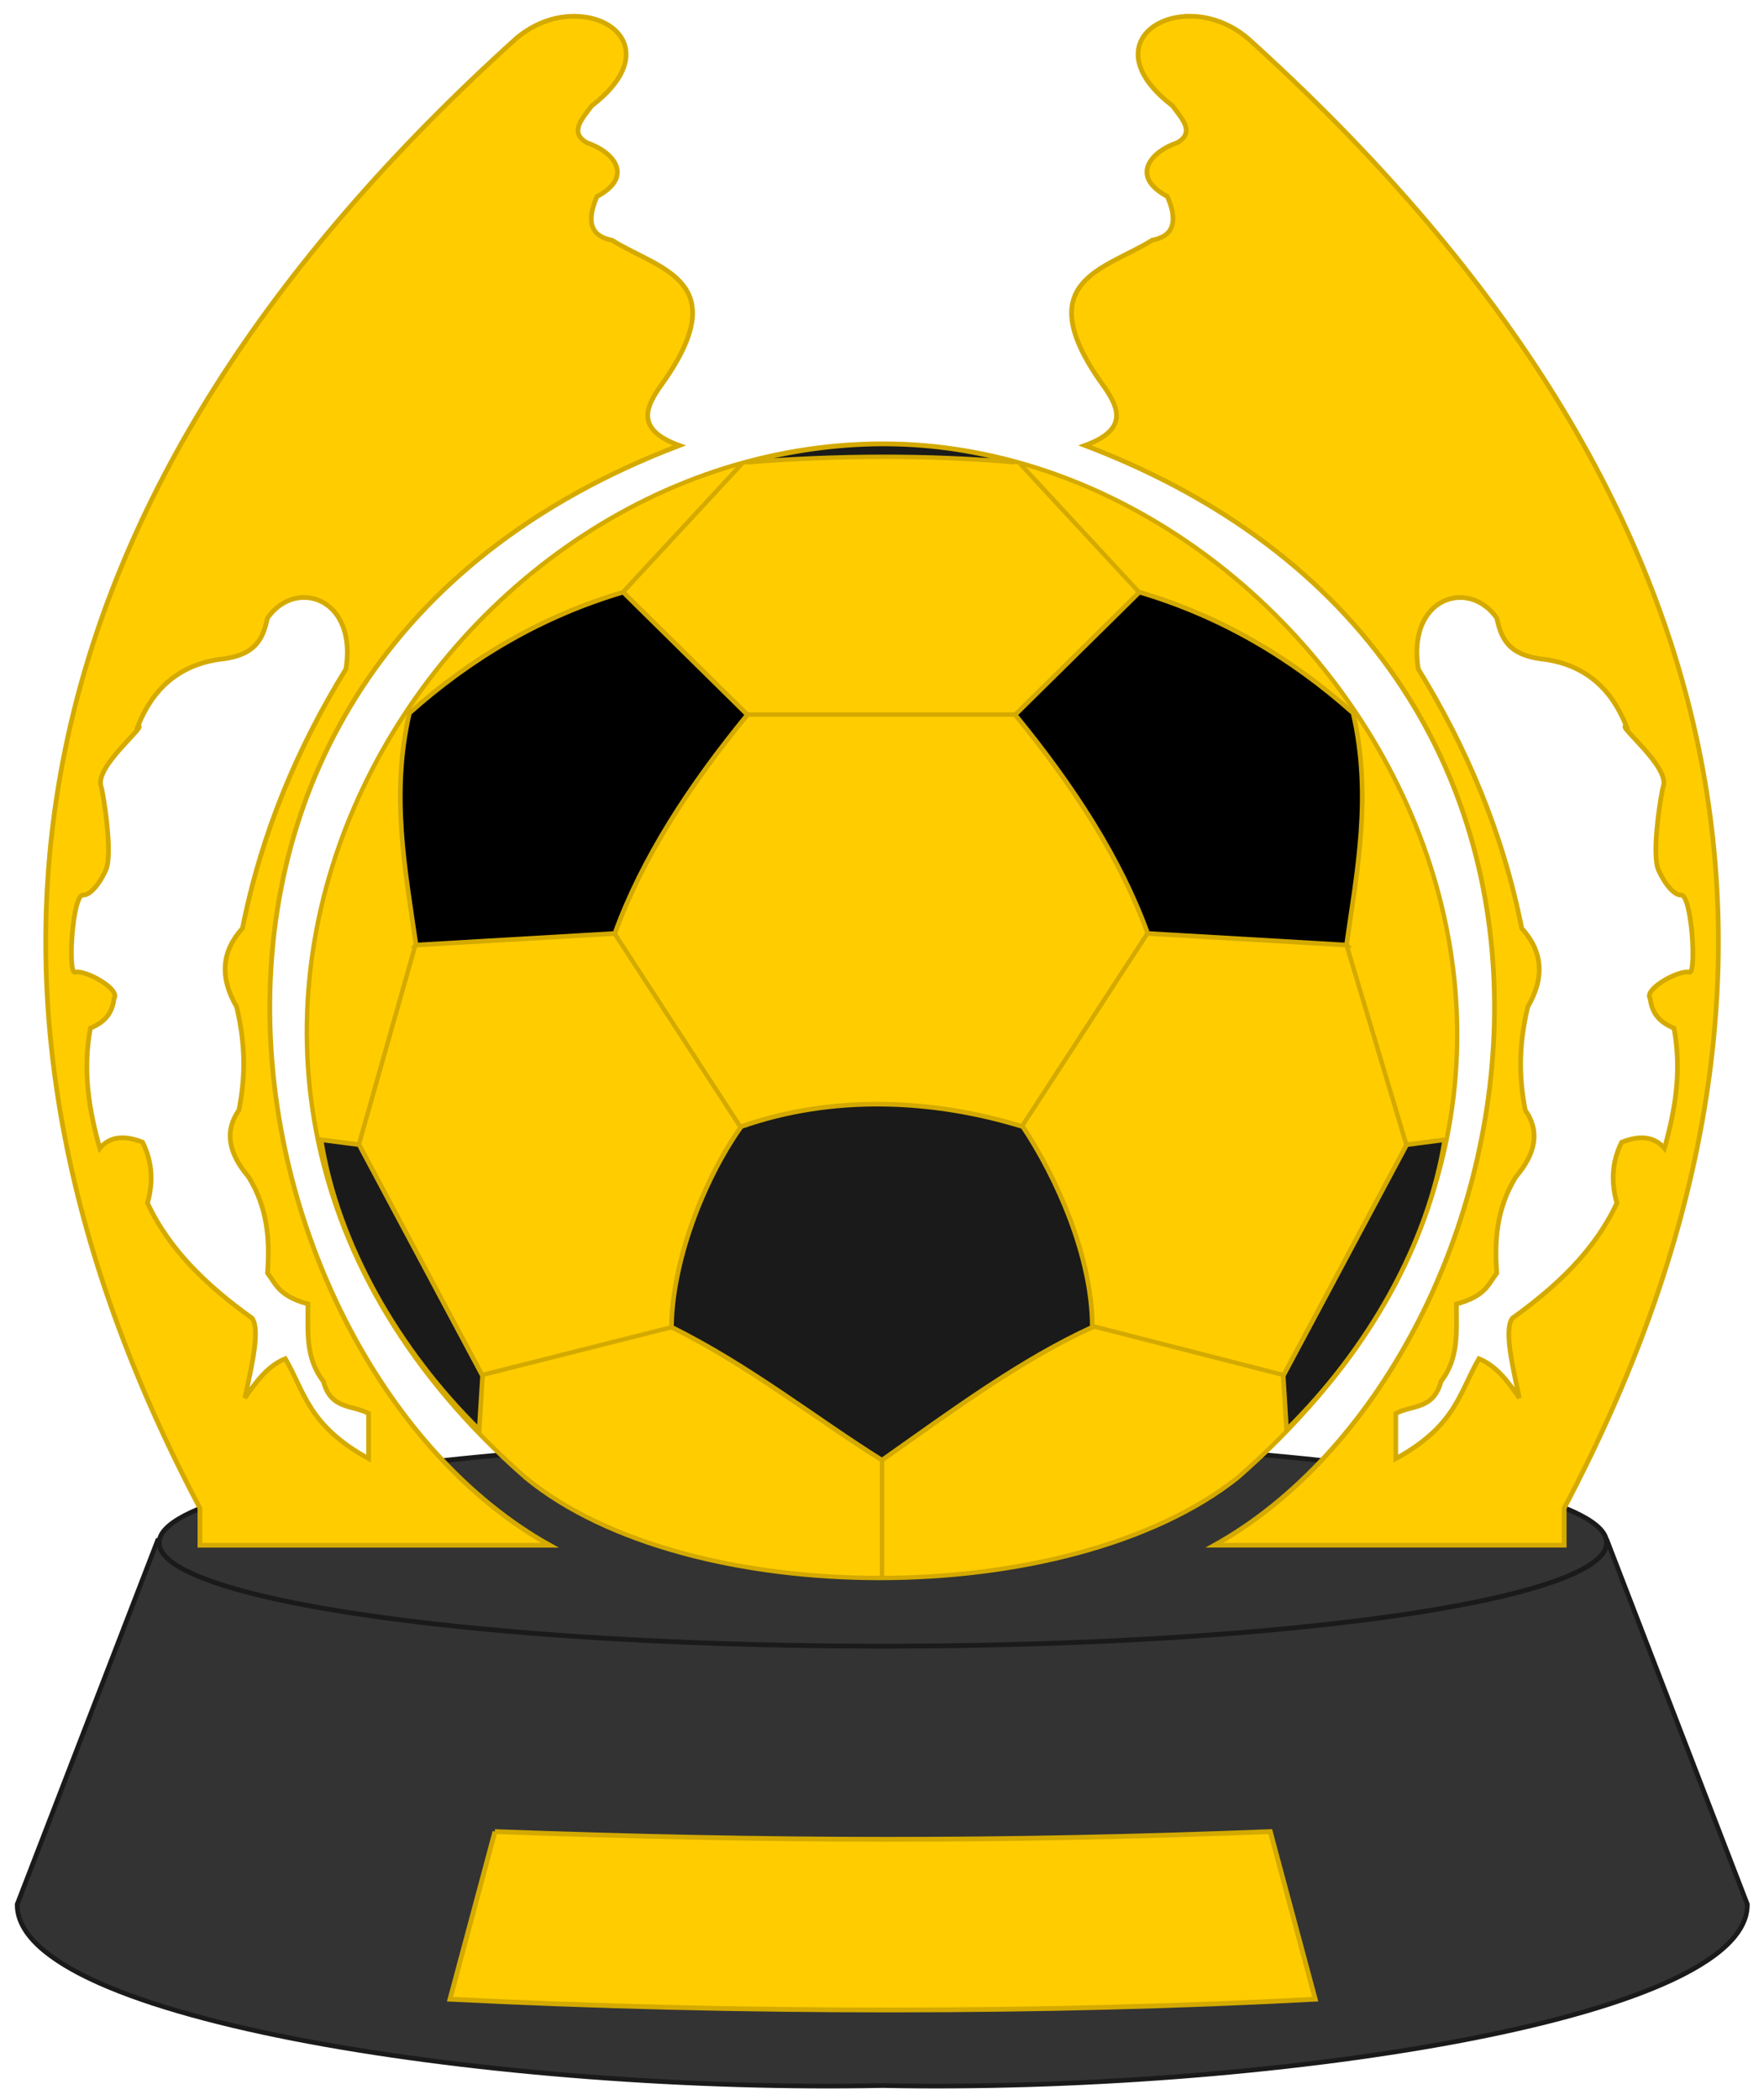
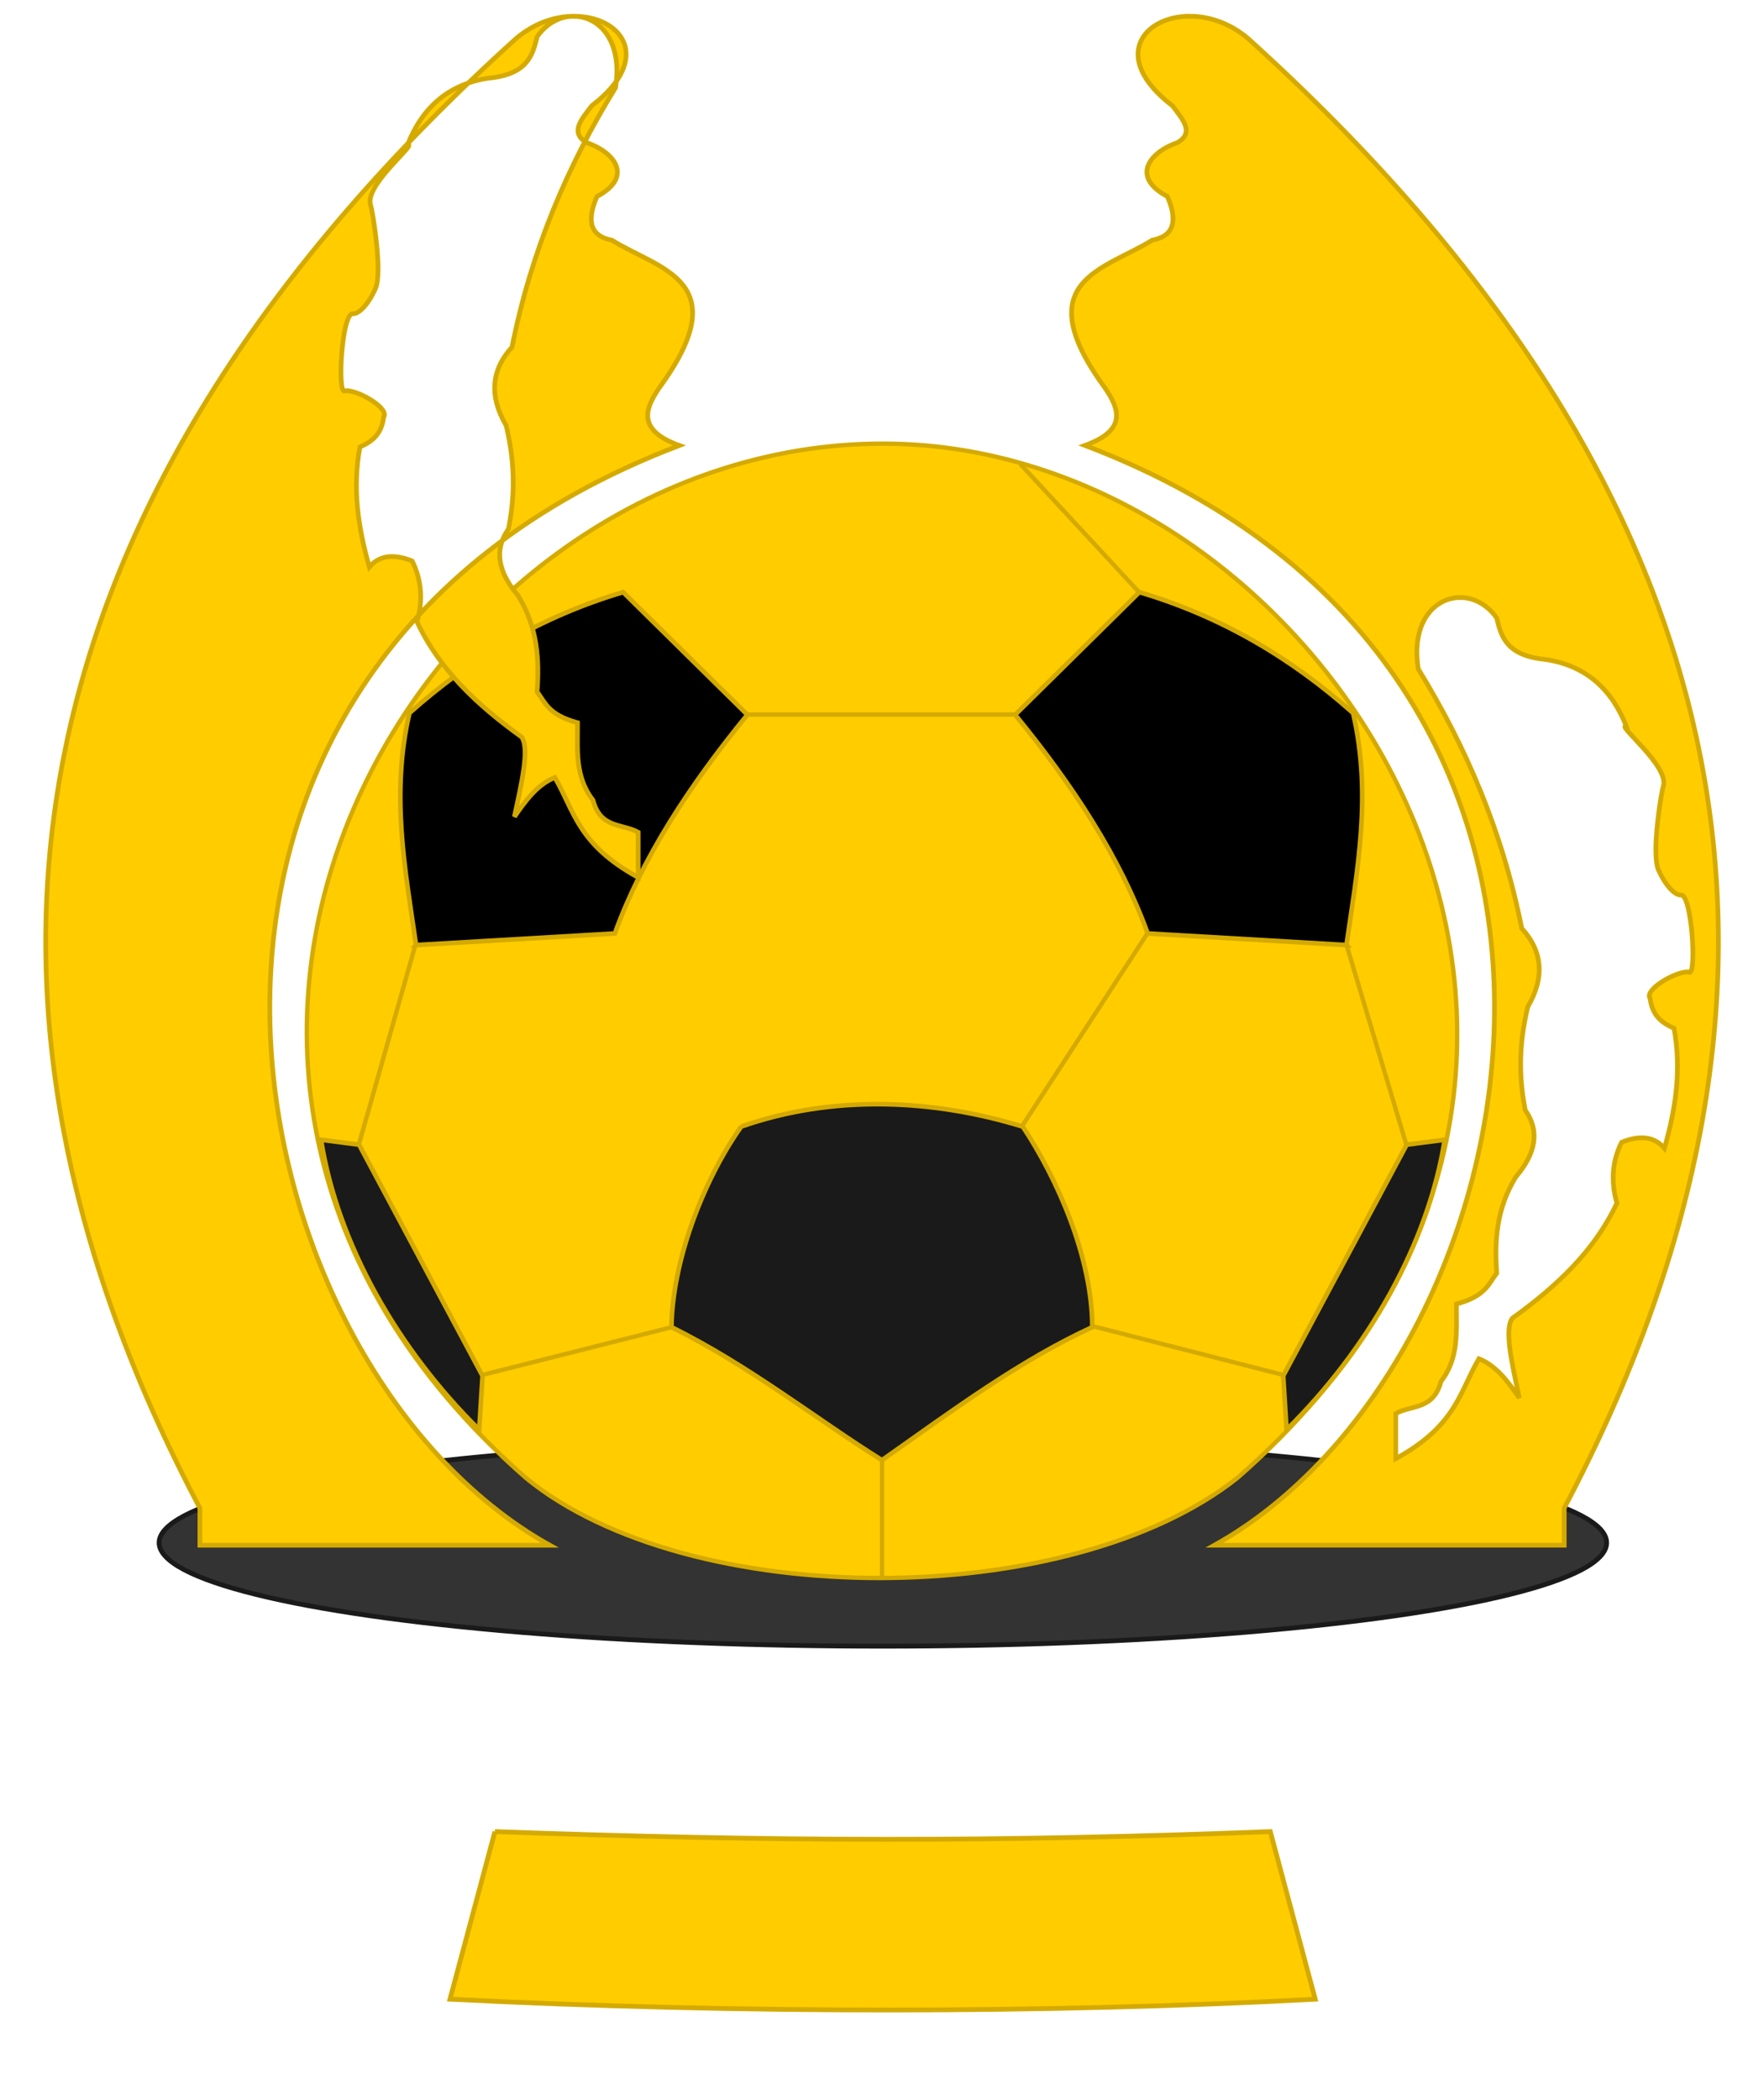
<svg xmlns="http://www.w3.org/2000/svg" xmlns:ns1="http://www.inkscape.org/namespaces/inkscape" xmlns:ns2="http://sodipodi.sourceforge.net/DTD/sodipodi-0.dtd" width="42" height="50" id="svg2" version="1.1" ns1:version="0.92.1 r15371" ns2:docname="Major League Soccer Cup 1996–1998.svg">
  <defs id="defs4" />
  <ns2:namedview id="base" pagecolor="#ffffff" bordercolor="#666666" borderopacity="1.0" ns1:pageopacity="0.0" ns1:pageshadow="2" ns1:zoom="17.3" ns1:cx="21" ns1:cy="25" ns1:document-units="px" ns1:current-layer="layer1" showgrid="false" ns1:window-width="1920" ns1:window-height="1017" ns1:window-x="-8" ns1:window-y="-8" ns1:window-maximized="1" />
  <g ns1:label="Livello 1" ns1:groupmode="layer" id="layer1" transform="translate(0,-1002.362)">
-     <path style="fill:#333333;stroke:#1a1a1a;stroke-width:0.112px;stroke-linecap:butt;stroke-linejoin:miter;stroke-opacity:1" d="m 3.752,1039.039 -3.342,8.66 c -0.032,2.779 11.665,4.494 20.6,4.316 8.934,0.177 20.625,-1.537 20.593,-4.316 l -3.339,-8.66 H 21.587 20.427 Z" id="path3083" ns1:connector-curvature="0" />
    <ellipse style="fill:#333333;fill-opacity:1;stroke:#1a1a1a;stroke-width:0.115;stroke-linecap:round;stroke-linejoin:round;stroke-miterlimit:4;stroke-dasharray:none;stroke-opacity:1" id="path3077" cx="21.021" cy="1039.092" rx="17.232" ry="2.462" />
    <path style="fill:#ffcc00;stroke:#d4aa00;stroke-width:0.104px;stroke-linecap:butt;stroke-linejoin:miter;stroke-opacity:1" d="m 29.464,1037.546 c 11.366,-9.908 2.206,-24.622 -8.442,-24.622 -11.042,0 -19.672,14.836 -8.503,24.622 3.862,3.176 12.934,3.184 16.945,0 z" id="path3097" ns1:connector-curvature="0" ns2:nodetypes="cscc" />
    <path style="fill:#ffcc00;stroke:#d4aa00;stroke-width:0.114px;stroke-linecap:butt;stroke-linejoin:miter;stroke-opacity:1" d="m 11.784,1045.969 -1.07,3.99 c 6.878,0.347 14.293,0.338 20.601,0 l -1.07,-3.99 c -6.444,0.251 -11.87,0.239 -18.462,0 z" id="path3090" ns1:connector-curvature="0" ns2:nodetypes="ccccc" />
    <path style="fill:#000000;stroke:#d4aa00;stroke-width:0.11px;stroke-linecap:butt;stroke-linejoin:miter;stroke-opacity:1" d="m 9.905,1024.862 4.734,-0.276 c 0.649,-1.793 1.772,-3.519 3.156,-5.207 l -2.958,-2.919 c -1.943,0.576 -3.619,1.567 -5.089,2.879 -0.45,1.949 -0.101,3.726 0.158,5.522 z" id="path3039" ns1:connector-curvature="0" ns2:nodetypes="cccccc" />
    <path style="fill:#1a1a1a;stroke:#d4aa00;stroke-width:0.11px;stroke-linecap:butt;stroke-linejoin:miter;stroke-opacity:1" d="m 17.646,1029.185 c -0.935,1.328 -1.642,3.256 -1.659,4.774 1.848,0.911 3.463,2.2 5.012,3.167 1.691,-1.191 3.273,-2.368 5.008,-3.167 0,-1.661 -0.84,-3.55 -1.655,-4.774 -2.118,-0.654 -4.512,-0.771 -6.706,0 z" id="path3043" ns1:connector-curvature="0" ns2:nodetypes="ccccccc" />
    <path style="fill:#1a1a1a;stroke:#d4aa00;stroke-width:0.11px;stroke-linecap:butt;stroke-linejoin:miter;stroke-opacity:1" d="m 7.643,1029.497 0.907,0.118 2.939,5.503 -0.079,1.284 c -1.932,-1.905 -3.372,-4.417 -3.767,-6.905 z" id="path3065" ns1:connector-curvature="0" ns2:nodetypes="ccccc" />
    <path ns2:nodetypes="ccccc" ns1:connector-curvature="0" id="path3099" d="m 34.399,1029.497 -0.907,0.118 -2.939,5.503 0.079,1.284 c 1.932,-1.905 3.372,-4.417 3.767,-6.905 z" style="fill:#1a1a1a;stroke:#d4aa00;stroke-width:0.11px;stroke-linecap:butt;stroke-linejoin:miter;stroke-opacity:1" />
    <path ns2:nodetypes="cccccc" ns1:connector-curvature="0" id="path3101" d="m 32.06,1024.862 -4.734,-0.276 c -0.649,-1.793 -1.772,-3.519 -3.156,-5.207 l 2.958,-2.919 c 1.943,0.576 3.619,1.567 5.089,2.879 0.45,1.949 0.101,3.726 -0.158,5.522 z" style="fill:#000000;stroke:#d4aa00;stroke-width:0.11px;stroke-linecap:butt;stroke-linejoin:miter;stroke-opacity:1" />
    <path style="fill:none;stroke:#d4aa00;stroke-width:0.104px;stroke-linecap:butt;stroke-linejoin:miter;stroke-opacity:1" d="m 9.889,1024.864 -1.343,4.74" id="path3108" ns1:connector-curvature="0" />
    <path style="fill:none;stroke:#d4aa00;stroke-width:0.104px;stroke-linecap:butt;stroke-linejoin:miter;stroke-opacity:1" d="m 11.496,1035.094 4.49,-1.133" id="path3110" ns1:connector-curvature="0" ns2:nodetypes="cc" />
    <path style="fill:none;stroke:#d4aa00;stroke-width:0.104px;stroke-linecap:butt;stroke-linejoin:miter;stroke-opacity:1" d="m 17.789,1019.373 h 6.373" id="path3112" ns1:connector-curvature="0" />
-     <path style="fill:#ffcc00;stroke:#d4aa00;stroke-width:0.112px;stroke-linecap:butt;stroke-linejoin:miter;stroke-opacity:1" d="m 13.659,1002.749 c -0.443,0 -0.937,0.163 -1.37,0.529 -12.008,10.846 -14.097,22.544 -7.529,34.991 v 0.883 h 8.331 c -7.671,-4.277 -11.134,-20.774 3.083,-26.184 -0.993,-0.361 -0.832,-0.852 -0.483,-1.363 1.877,-2.568 0.008,-2.818 -1.121,-3.524 -0.486,-0.091 -0.626,-0.421 -0.357,-1.04 0.902,-0.482 0.389,-1.07 -0.242,-1.282 -0.419,-0.243 -0.119,-0.564 0.119,-0.879 1.489,-1.138 0.701,-2.14 -0.431,-2.13 z m -6.418,13.838 c 0.604,0 1.174,0.585 0.995,1.703 -1.137,1.847 -2.005,3.874 -2.463,6.173 -0.498,0.548 -0.548,1.169 -0.14,1.867 0.24,0.998 0.191,1.765 0.056,2.463 -0.347,0.49 -0.256,1.021 0.228,1.587 0.469,0.764 0.507,1.527 0.452,2.291 0.201,0.263 0.264,0.544 0.963,0.736 0.004,0.633 -0.07,1.282 0.368,1.843 0.177,0.679 0.697,0.556 1.076,0.764 v 1.075 c -1.444,-0.793 -1.519,-1.586 -1.983,-2.379 -0.417,0.167 -0.694,0.547 -0.963,0.935 0.169,-0.789 0.368,-1.621 0.172,-1.899 -1.053,-0.756 -1.964,-1.611 -2.491,-2.743 0.138,-0.481 0.123,-0.966 -0.116,-1.447 -0.454,-0.182 -0.791,-0.127 -1.019,0.144 -0.263,-0.922 -0.411,-1.862 -0.224,-2.859 0.275,-0.12 0.513,-0.289 0.564,-0.708 0.158,-0.222 -0.693,-0.692 -0.932,-0.624 -0.174,0.05 -0.063,-1.855 0.196,-1.839 0.141,0.011 0.364,-0.208 0.54,-0.596 0.177,-0.39 -0.071,-1.869 -0.112,-1.983 -0.171,-0.478 1.131,-1.484 0.876,-1.443 0.344,-0.865 0.949,-1.438 1.927,-1.587 0.921,-0.088 1.051,-0.531 1.16,-0.988 0.232,-0.328 0.556,-0.488 0.872,-0.487 z" id="path3073" ns1:connector-curvature="0" />
-     <path style="fill:none;stroke:#d4aa00;stroke-width:0.104px;stroke-linecap:butt;stroke-linejoin:miter;stroke-opacity:1" d="m 14.853,1016.437 2.805,-3.028" id="path3114" ns1:connector-curvature="0" />
+     <path style="fill:#ffcc00;stroke:#d4aa00;stroke-width:0.112px;stroke-linecap:butt;stroke-linejoin:miter;stroke-opacity:1" d="m 13.659,1002.749 c -0.443,0 -0.937,0.163 -1.37,0.529 -12.008,10.846 -14.097,22.544 -7.529,34.991 v 0.883 h 8.331 c -7.671,-4.277 -11.134,-20.774 3.083,-26.184 -0.993,-0.361 -0.832,-0.852 -0.483,-1.363 1.877,-2.568 0.008,-2.818 -1.121,-3.524 -0.486,-0.091 -0.626,-0.421 -0.357,-1.04 0.902,-0.482 0.389,-1.07 -0.242,-1.282 -0.419,-0.243 -0.119,-0.564 0.119,-0.879 1.489,-1.138 0.701,-2.14 -0.431,-2.13 z c 0.604,0 1.174,0.585 0.995,1.703 -1.137,1.847 -2.005,3.874 -2.463,6.173 -0.498,0.548 -0.548,1.169 -0.14,1.867 0.24,0.998 0.191,1.765 0.056,2.463 -0.347,0.49 -0.256,1.021 0.228,1.587 0.469,0.764 0.507,1.527 0.452,2.291 0.201,0.263 0.264,0.544 0.963,0.736 0.004,0.633 -0.07,1.282 0.368,1.843 0.177,0.679 0.697,0.556 1.076,0.764 v 1.075 c -1.444,-0.793 -1.519,-1.586 -1.983,-2.379 -0.417,0.167 -0.694,0.547 -0.963,0.935 0.169,-0.789 0.368,-1.621 0.172,-1.899 -1.053,-0.756 -1.964,-1.611 -2.491,-2.743 0.138,-0.481 0.123,-0.966 -0.116,-1.447 -0.454,-0.182 -0.791,-0.127 -1.019,0.144 -0.263,-0.922 -0.411,-1.862 -0.224,-2.859 0.275,-0.12 0.513,-0.289 0.564,-0.708 0.158,-0.222 -0.693,-0.692 -0.932,-0.624 -0.174,0.05 -0.063,-1.855 0.196,-1.839 0.141,0.011 0.364,-0.208 0.54,-0.596 0.177,-0.39 -0.071,-1.869 -0.112,-1.983 -0.171,-0.478 1.131,-1.484 0.876,-1.443 0.344,-0.865 0.949,-1.438 1.927,-1.587 0.921,-0.088 1.051,-0.531 1.16,-0.988 0.232,-0.328 0.556,-0.488 0.872,-0.487 z" id="path3073" ns1:connector-curvature="0" />
    <path style="fill:#ffcc00;stroke:#d4aa00;stroke-width:0.112px;stroke-linecap:butt;stroke-linejoin:miter;stroke-opacity:1" d="m 28.345,1002.749 c -1.132,-0.011 -1.92,0.992 -0.431,2.13 0.238,0.316 0.538,0.637 0.119,0.879 -0.63,0.212 -1.14,0.801 -0.238,1.282 0.269,0.619 0.125,0.95 -0.361,1.04 -1.129,0.707 -2.998,0.957 -1.121,3.524 0.349,0.51 0.513,1.002 -0.48,1.363 14.217,5.41 10.754,21.907 3.083,26.184 h 8.327 v -0.883 c 6.568,-12.447 4.479,-24.146 -7.529,-34.991 -0.432,-0.366 -0.927,-0.525 -1.37,-0.529 z m 6.418,13.838 c 0.316,-6e-4 0.641,0.159 0.872,0.487 0.108,0.457 0.242,0.9 1.163,0.988 0.978,0.149 1.58,0.722 1.923,1.587 -0.255,-0.04 1.051,0.966 0.879,1.443 -0.041,0.114 -0.289,1.593 -0.112,1.983 0.176,0.388 0.395,0.604 0.536,0.596 0.259,-0.016 0.373,1.889 0.2,1.839 -0.239,-0.069 -1.094,0.402 -0.935,0.624 0.051,0.419 0.292,0.587 0.568,0.708 0.187,0.997 0.035,1.937 -0.228,2.859 -0.228,-0.271 -0.565,-0.326 -1.019,-0.144 -0.239,0.481 -0.251,0.966 -0.112,1.447 -0.527,1.132 -1.438,1.987 -2.491,2.743 -0.197,0.278 -7.85e-4,1.109 0.168,1.899 -0.269,-0.389 -0.546,-0.769 -0.963,-0.935 -0.464,0.793 -0.535,1.586 -1.979,2.379 v -1.075 c 0.379,-0.207 0.899,-0.085 1.076,-0.764 0.437,-0.561 0.364,-1.21 0.368,-1.843 0.7,-0.191 0.759,-0.473 0.96,-0.736 -0.055,-0.764 -0.013,-1.527 0.455,-2.291 0.484,-0.566 0.571,-1.097 0.224,-1.587 -0.135,-0.698 -0.18,-1.465 0.06,-2.463 0.408,-0.699 0.355,-1.32 -0.144,-1.867 -0.458,-2.299 -1.326,-4.326 -2.463,-6.173 -0.179,-1.118 0.391,-1.702 0.995,-1.703 z" id="path3136" ns1:connector-curvature="0" />
-     <path ns1:connector-curvature="0" id="path3116" d="m 17.631,1029.196 -2.989,-4.595" style="fill:none;stroke:#d4aa00;stroke-width:0.104px;stroke-linecap:butt;stroke-linejoin:miter;stroke-opacity:1" ns2:nodetypes="cc" />
    <path style="fill:none;stroke:#d4aa00;stroke-width:0.104px;stroke-linecap:butt;stroke-linejoin:miter;stroke-opacity:1" d="m 24.32,1029.196 2.989,-4.595" id="path3124" ns1:connector-curvature="0" ns2:nodetypes="cc" />
    <path style="fill:none;stroke:#d4aa00;stroke-width:0.104px;stroke-linecap:butt;stroke-linejoin:miter;stroke-opacity:1" d="m 32.062,1024.864 1.419,4.74" id="path3126" ns1:connector-curvature="0" ns2:nodetypes="cc" />
    <path style="fill:none;stroke:#d4aa00;stroke-width:0.104px;stroke-linecap:butt;stroke-linejoin:miter;stroke-opacity:1" d="m 30.541,1035.094 -4.575,-1.172" id="path3128" ns1:connector-curvature="0" ns2:nodetypes="cc" />
    <path style="fill:none;stroke:#d4aa00;stroke-width:0.104px;stroke-linecap:butt;stroke-linejoin:miter;stroke-opacity:1" d="m 27.098,1016.437 -2.805,-3.028" id="path3130" ns1:connector-curvature="0" />
-     <path ns1:connector-curvature="0" id="path3132" d="m 17.789,1013.369 c 2.124,-0.167 4.248,-0.184 6.373,0 -2.161,-0.612 -4.282,-0.546 -6.373,0 z" style="fill:#1a1a1a;stroke:#d4aa00;stroke-width:0.104px;stroke-linecap:butt;stroke-linejoin:miter;stroke-opacity:1" ns2:nodetypes="ccc" />
    <path style="fill:none;stroke:#d4aa00;stroke-width:0.104px;stroke-linecap:butt;stroke-linejoin:miter;stroke-opacity:1" d="m 21.001,1037.108 v 2.803" id="path3134" ns1:connector-curvature="0" ns2:nodetypes="cc" />
  </g>
</svg>